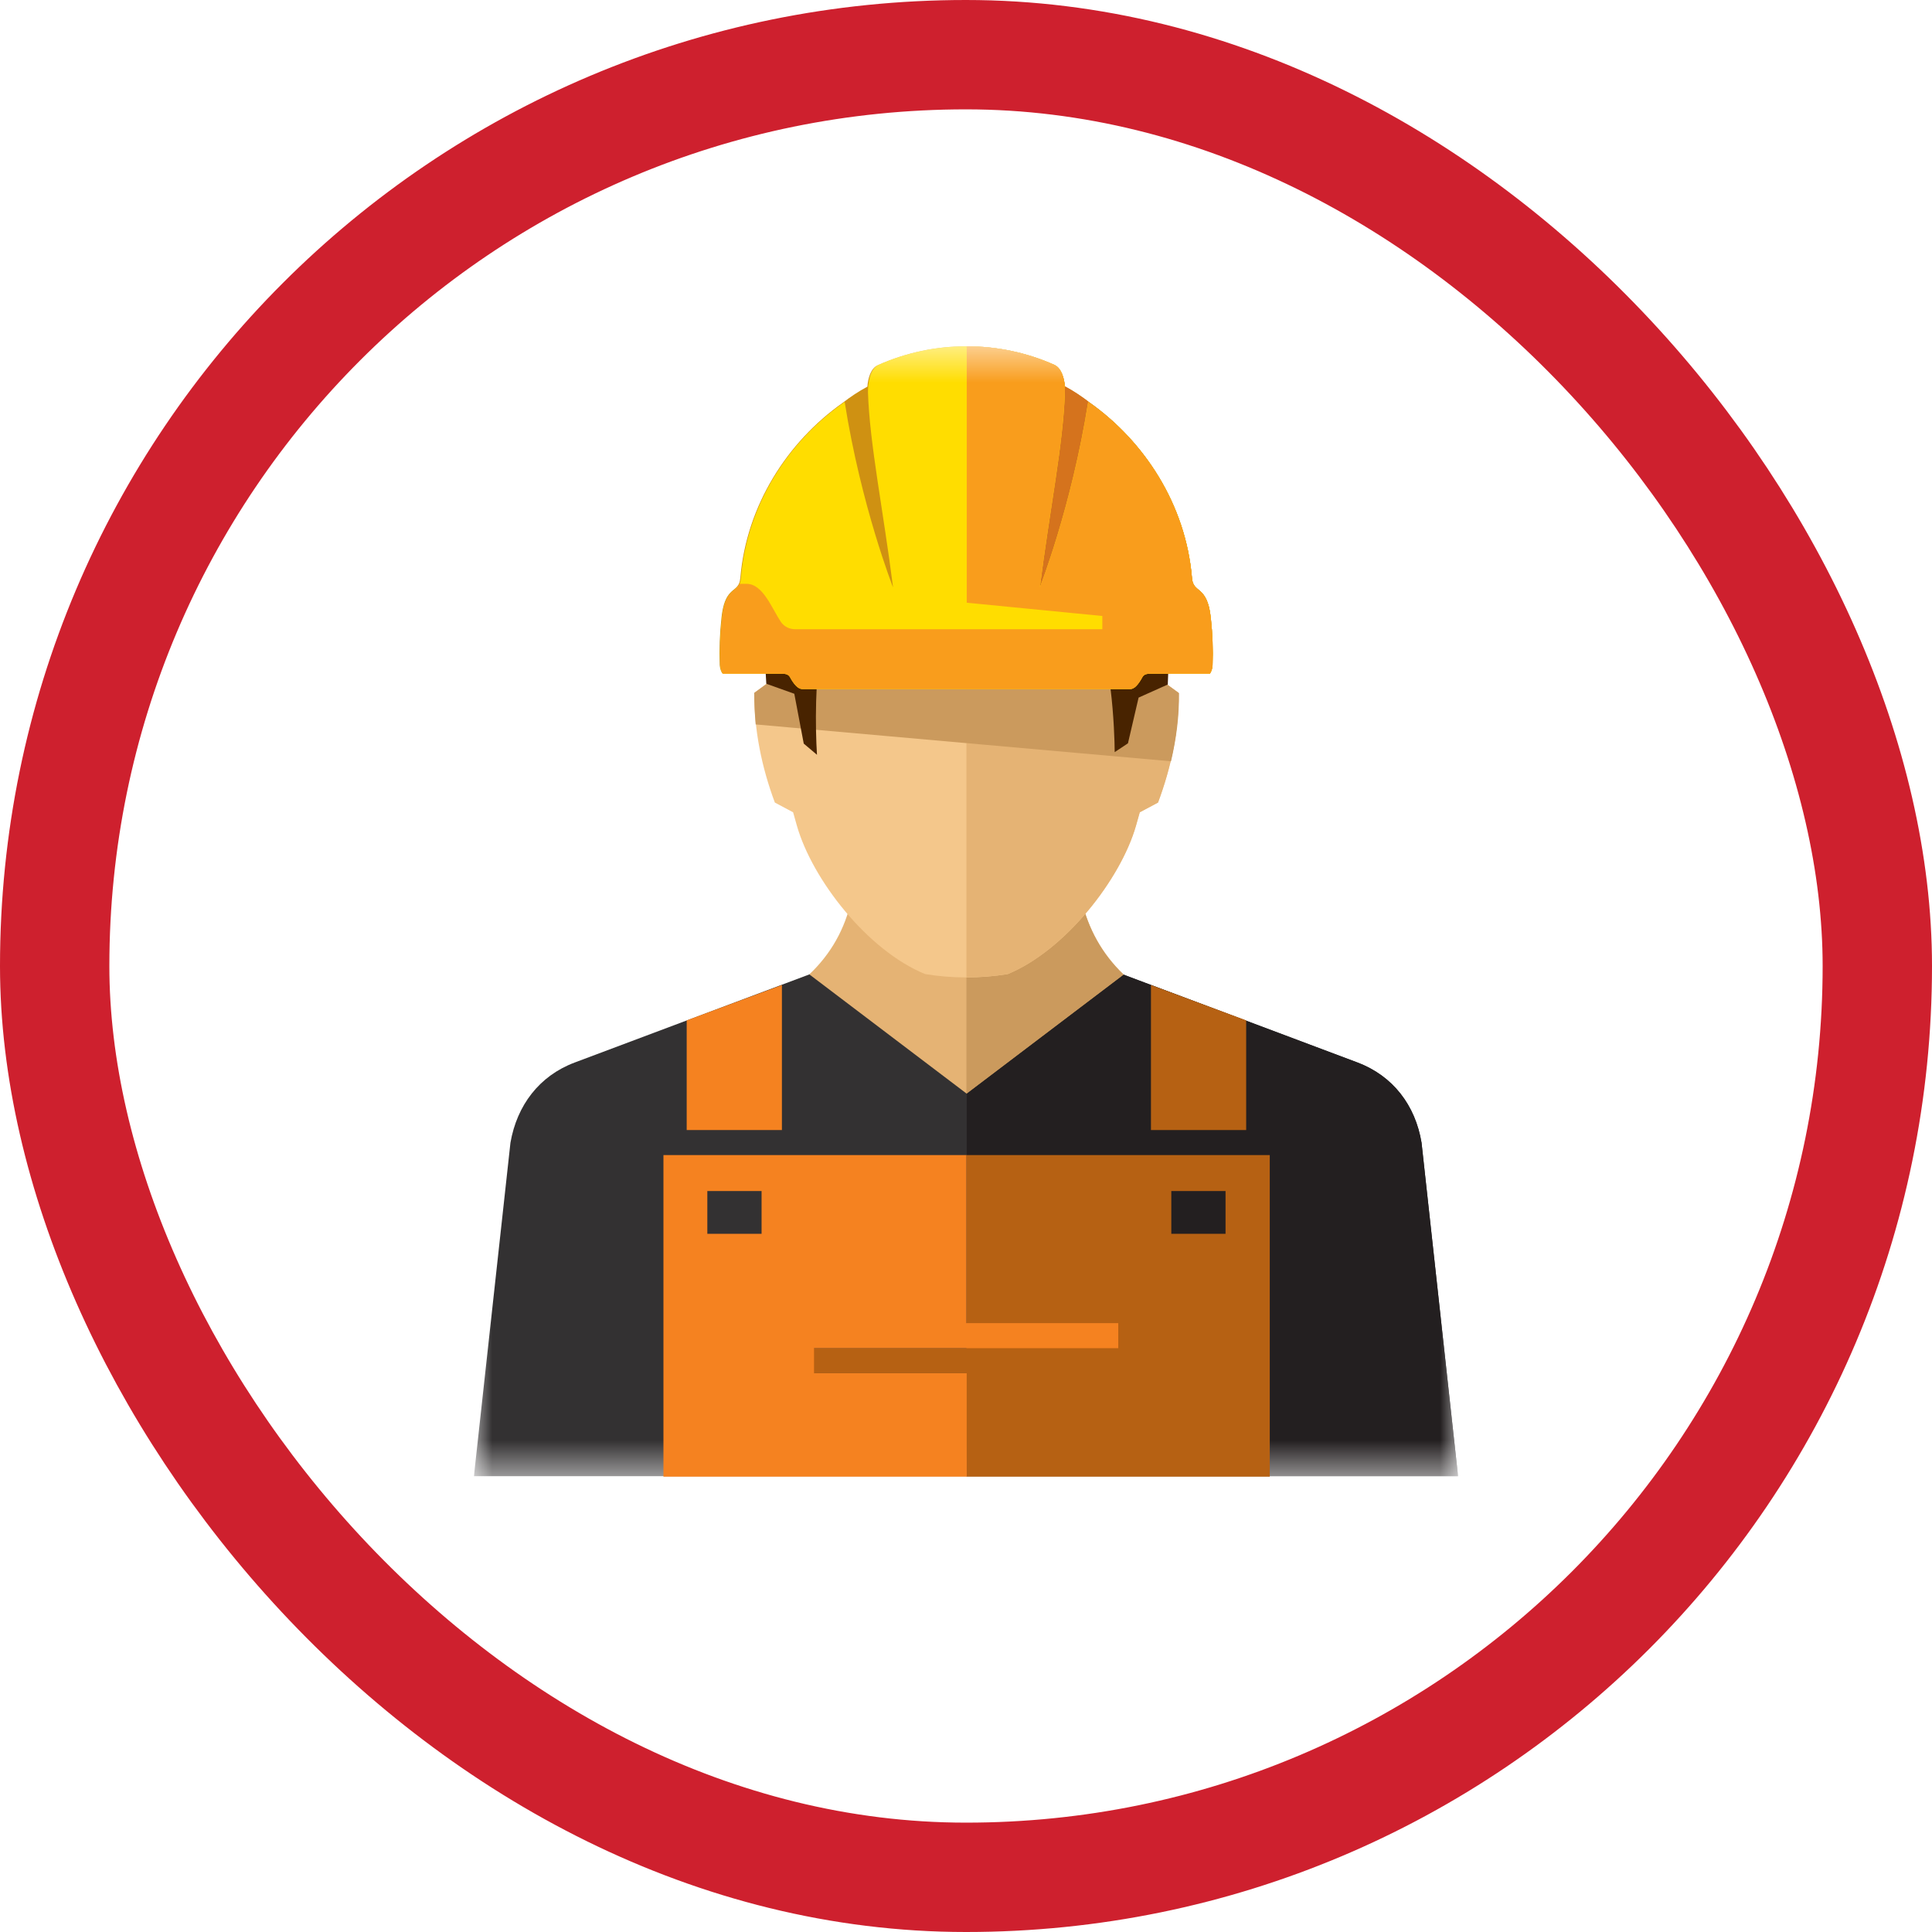
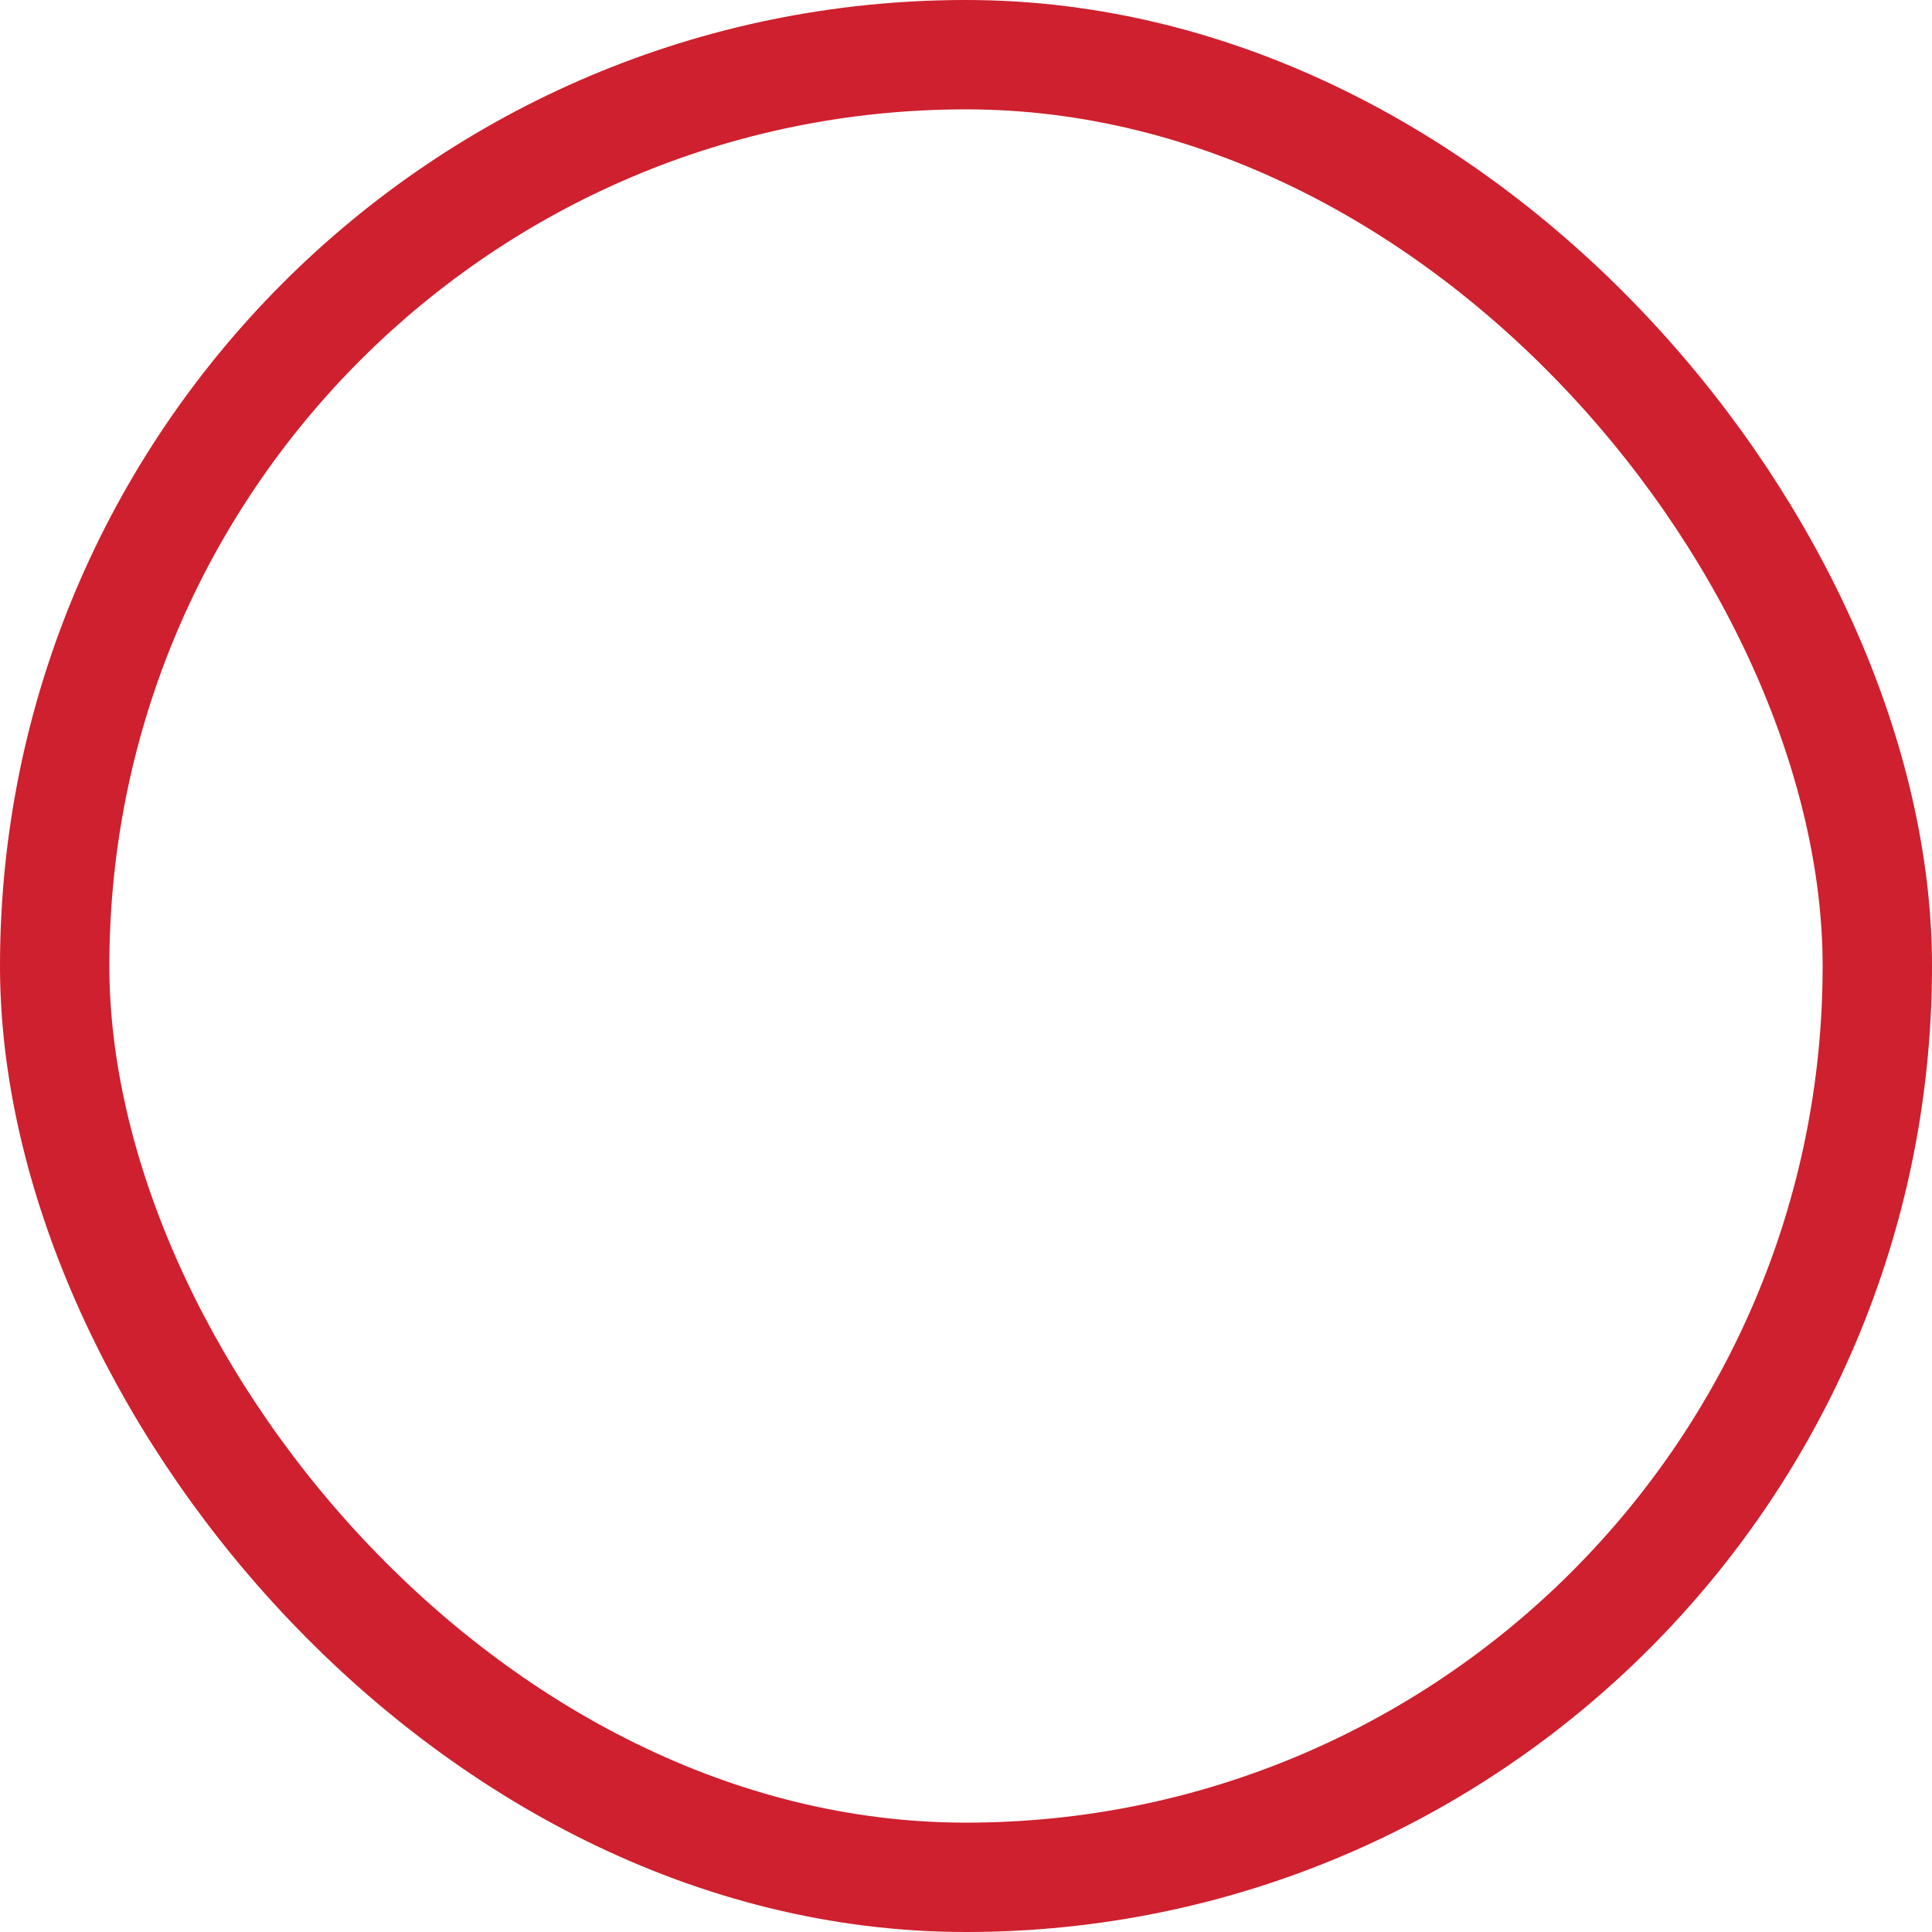
<svg xmlns="http://www.w3.org/2000/svg" width="53" height="53" viewBox="0 0 53 53" fill="none">
  <rect x="1.5" y="1.5" width="50" height="50" rx="25" stroke="#CE202E" stroke-width="3" />
  <g clip-path="url(#clip0_1_888)">
    <mask id="mask0_1_888" style="mask-type:luminance" maskUnits="userSpaceOnUse" x="13" y="9" width="27" height="32">
      <path d="M40 9.499H13V40.501H40V9.499Z" fill="white" />
    </mask>
    <g mask="url(#mask0_1_888)">
      <path d="M22.396 26.658L15.765 29.148C14.795 29.512 14.181 30.321 14.003 31.348L13 40.501H40L38.997 31.348C38.827 30.321 38.213 29.52 37.242 29.148L30.612 26.658H22.404H22.396Z" fill="#333132" />
-       <path d="M26.512 40.501H40L38.997 31.348C38.827 30.321 38.213 29.512 37.242 29.148L30.612 26.658H26.52V40.501H26.512Z" fill="#231F20" />
      <path d="M22.202 26.73C22.792 26.172 23.181 25.485 23.358 24.677H29.666C29.852 25.477 30.232 26.164 30.822 26.73L26.512 29.997L22.202 26.73Z" fill="#E5B374" />
-       <path d="M26.512 24.685H29.666C29.852 25.485 30.232 26.172 30.822 26.738L26.512 30.005V24.685Z" fill="#CB9A5D" />
      <path d="M26.512 11.763C24.846 11.763 23.189 12.264 22.154 13.259C21.021 14.35 21.013 15.774 21.07 17.172C21.086 17.609 21.127 18.078 21.199 18.636L20.69 19.008C20.69 20.035 20.892 21.038 21.256 22.016L21.757 22.283L21.862 22.655C22.283 24.127 23.795 26.075 25.38 26.722C26.124 26.844 26.9 26.844 27.644 26.722C29.229 26.067 30.741 24.119 31.162 22.655L31.267 22.283L31.768 22.016C32.132 21.038 32.342 20.043 32.334 19.008L31.825 18.636C31.897 18.078 31.938 17.609 31.954 17.172C32.011 15.765 32.003 14.342 30.87 13.259C29.835 12.264 28.17 11.763 26.512 11.763Z" fill="#F4C78B" />
-       <path d="M26.512 26.811C26.892 26.811 27.272 26.779 27.644 26.722C29.229 26.067 30.741 24.119 31.162 22.655L31.267 22.283L31.768 22.016C32.132 21.038 32.342 20.043 32.334 19.008L31.825 18.644C31.898 18.086 31.938 17.617 31.954 17.181C32.011 15.774 32.003 14.359 30.871 13.267C29.835 12.272 28.17 11.771 26.512 11.771V26.82V26.811Z" fill="#E5B374" />
+       <path d="M26.512 26.811C26.892 26.811 27.272 26.779 27.644 26.722L31.267 22.283L31.768 22.016C32.132 21.038 32.342 20.043 32.334 19.008L31.825 18.644C31.898 18.086 31.938 17.617 31.954 17.181C32.011 15.774 32.003 14.359 30.871 13.267C29.835 12.272 28.17 11.771 26.512 11.771V26.82V26.811Z" fill="#E5B374" />
    </g>
    <path d="M32.132 32.674H33.62V33.846H32.132V32.674ZM26.512 31.687V36.984H22.323V37.671H26.512V40.509H34.833V31.687H26.512ZM31.574 31H34.186V27.992L31.574 27.022V31Z" fill="#B66113" />
    <mask id="mask1_1_888" style="mask-type:luminance" maskUnits="userSpaceOnUse" x="13" y="9" width="27" height="32">
-       <path d="M40 9.499H13V40.501H40V9.499Z" fill="white" />
-     </mask>
+       </mask>
    <g mask="url(#mask1_1_888)">
      <path d="M26.512 11.763C24.846 11.763 23.189 12.264 22.154 13.259C21.021 14.35 21.013 15.774 21.07 17.172C21.086 17.609 21.127 18.078 21.199 18.636L20.69 19.008C20.69 19.299 20.706 19.582 20.73 19.873L32.124 20.884C32.269 20.27 32.35 19.647 32.342 19.016L31.833 18.644C31.905 18.086 31.946 17.617 31.962 17.181C32.019 15.774 32.011 14.35 30.879 13.267C29.843 12.272 28.178 11.771 26.52 11.771" fill="#CB9A5D" />
-       <path d="M32.035 18.782C32.084 17.504 32.172 16.049 31.898 14.779C31.849 14.569 31.065 13.081 30.523 12.636C29.593 11.876 27.846 10.889 25.421 11.625C24.102 11.625 24.005 11.553 22.914 12.175C22.089 12.652 21.66 13.129 21.377 13.962C20.779 15.733 20.933 17.156 21.022 18.757L21.79 19.032L22.049 20.399L22.412 20.706C22.315 19.154 22.388 15.466 23.763 16.493C25.72 17.957 29.019 16.825 29.941 17.302C30.483 17.585 30.579 20.116 30.579 20.633L30.943 20.391L31.235 19.137L32.027 18.782H32.035Z" fill="#482300" />
      <path d="M26.512 9.499C27.337 9.499 28.162 9.668 28.922 10.008C29.116 10.097 29.197 10.372 29.213 10.598C29.455 10.728 29.682 10.881 29.892 11.043C31.412 12.119 32.528 13.857 32.698 15.838C32.722 16.299 33.118 16.024 33.215 16.946C33.264 17.391 33.28 17.819 33.264 18.248C33.256 18.345 33.232 18.418 33.191 18.474H31.55C31.436 18.474 31.372 18.507 31.34 18.563C31.226 18.774 31.113 18.903 31 18.895H22.008C21.895 18.895 21.782 18.774 21.668 18.563C21.636 18.507 21.571 18.474 21.458 18.474H19.817C19.776 18.418 19.752 18.337 19.744 18.248C19.728 17.811 19.744 17.383 19.792 16.946C19.873 16.17 20.164 16.243 20.27 16.016C20.294 15.968 20.302 15.919 20.31 15.846C20.48 13.865 21.596 12.127 23.116 11.051C23.326 10.889 23.552 10.736 23.795 10.607C23.811 10.38 23.884 10.097 24.086 10.016C24.87 9.668 25.687 9.499 26.512 9.499Z" fill="#CF9112" />
      <path d="M26.512 9.499C27.337 9.499 28.162 9.668 28.922 10.008C29.116 10.097 29.197 10.372 29.213 10.598C29.456 10.728 29.682 10.881 29.892 11.043C31.412 12.119 32.528 13.857 32.698 15.838C32.722 16.299 33.118 16.024 33.216 16.946C33.264 17.391 33.28 17.819 33.264 18.248C33.256 18.345 33.232 18.418 33.191 18.474H31.558C31.445 18.474 31.38 18.507 31.348 18.563C31.234 18.774 31.121 18.903 31.008 18.895H26.512V9.499Z" fill="#D5731D" />
      <path d="M19.833 18.482C19.792 18.426 19.768 18.345 19.76 18.256C19.744 17.819 19.76 17.399 19.809 16.954C19.906 16.032 20.302 16.307 20.326 15.846C20.496 13.849 21.628 12.094 23.172 11.027C23.625 13.898 24.499 16.113 24.499 16.113C24.232 14.003 23.852 12.159 23.811 10.752C23.811 10.518 23.86 10.121 24.102 10.008C25.631 9.329 27.393 9.329 28.922 10.008C29.164 10.113 29.221 10.518 29.213 10.752C29.172 12.159 28.792 14.003 28.526 16.113C28.526 16.113 29.399 13.898 29.852 11.027C31.396 12.094 32.528 13.849 32.698 15.846C32.722 16.307 33.118 16.032 33.216 16.954C33.264 17.399 33.28 17.819 33.264 18.256C33.256 18.353 33.232 18.426 33.191 18.482H31.55C31.437 18.482 31.372 18.515 31.34 18.571C31.226 18.782 31.113 18.911 31 18.903H22.008C21.895 18.903 21.782 18.782 21.668 18.571C21.636 18.515 21.571 18.482 21.458 18.482H19.817H19.833Z" fill="#FFDD00" />
      <path d="M19.833 18.482C19.792 18.426 19.768 18.345 19.76 18.256C19.744 17.819 19.76 17.399 19.809 16.954C19.89 16.178 20.181 16.251 20.286 16.016H20.488C20.933 16.024 21.167 16.679 21.426 17.067C21.515 17.189 21.652 17.261 21.814 17.261H30.24V16.898L26.52 16.534V9.499C27.337 9.499 28.162 9.668 28.922 10.008C29.164 10.113 29.221 10.518 29.213 10.752C29.172 12.159 28.792 14.003 28.526 16.113C28.526 16.113 29.399 13.898 29.852 11.027C31.396 12.094 32.528 13.849 32.698 15.846C32.722 16.307 33.118 16.032 33.216 16.954C33.264 17.399 33.28 17.819 33.264 18.256C33.256 18.353 33.232 18.426 33.191 18.482H31.55C31.437 18.482 31.372 18.515 31.34 18.571C31.226 18.782 31.113 18.911 31 18.903H22.008C21.895 18.903 21.782 18.782 21.668 18.571C21.636 18.515 21.571 18.482 21.458 18.482H19.817H19.833Z" fill="#F99D1C" />
    </g>
    <path d="M19.404 32.674H20.892V33.846H19.404V32.674ZM18.2 31.687V40.509H26.52V37.671H22.331V36.984H30.677V36.297H26.512V31.687H18.2ZM18.838 27.992V31H21.45V27.022L18.838 27.992Z" fill="#F58220" />
  </g>
  <defs>
    <clipPath id="clip0_1_888">
-       <rect width="27" height="31.003" fill="white" transform="translate(13 9.499)" />
-     </clipPath>
+       </clipPath>
  </defs>
</svg>